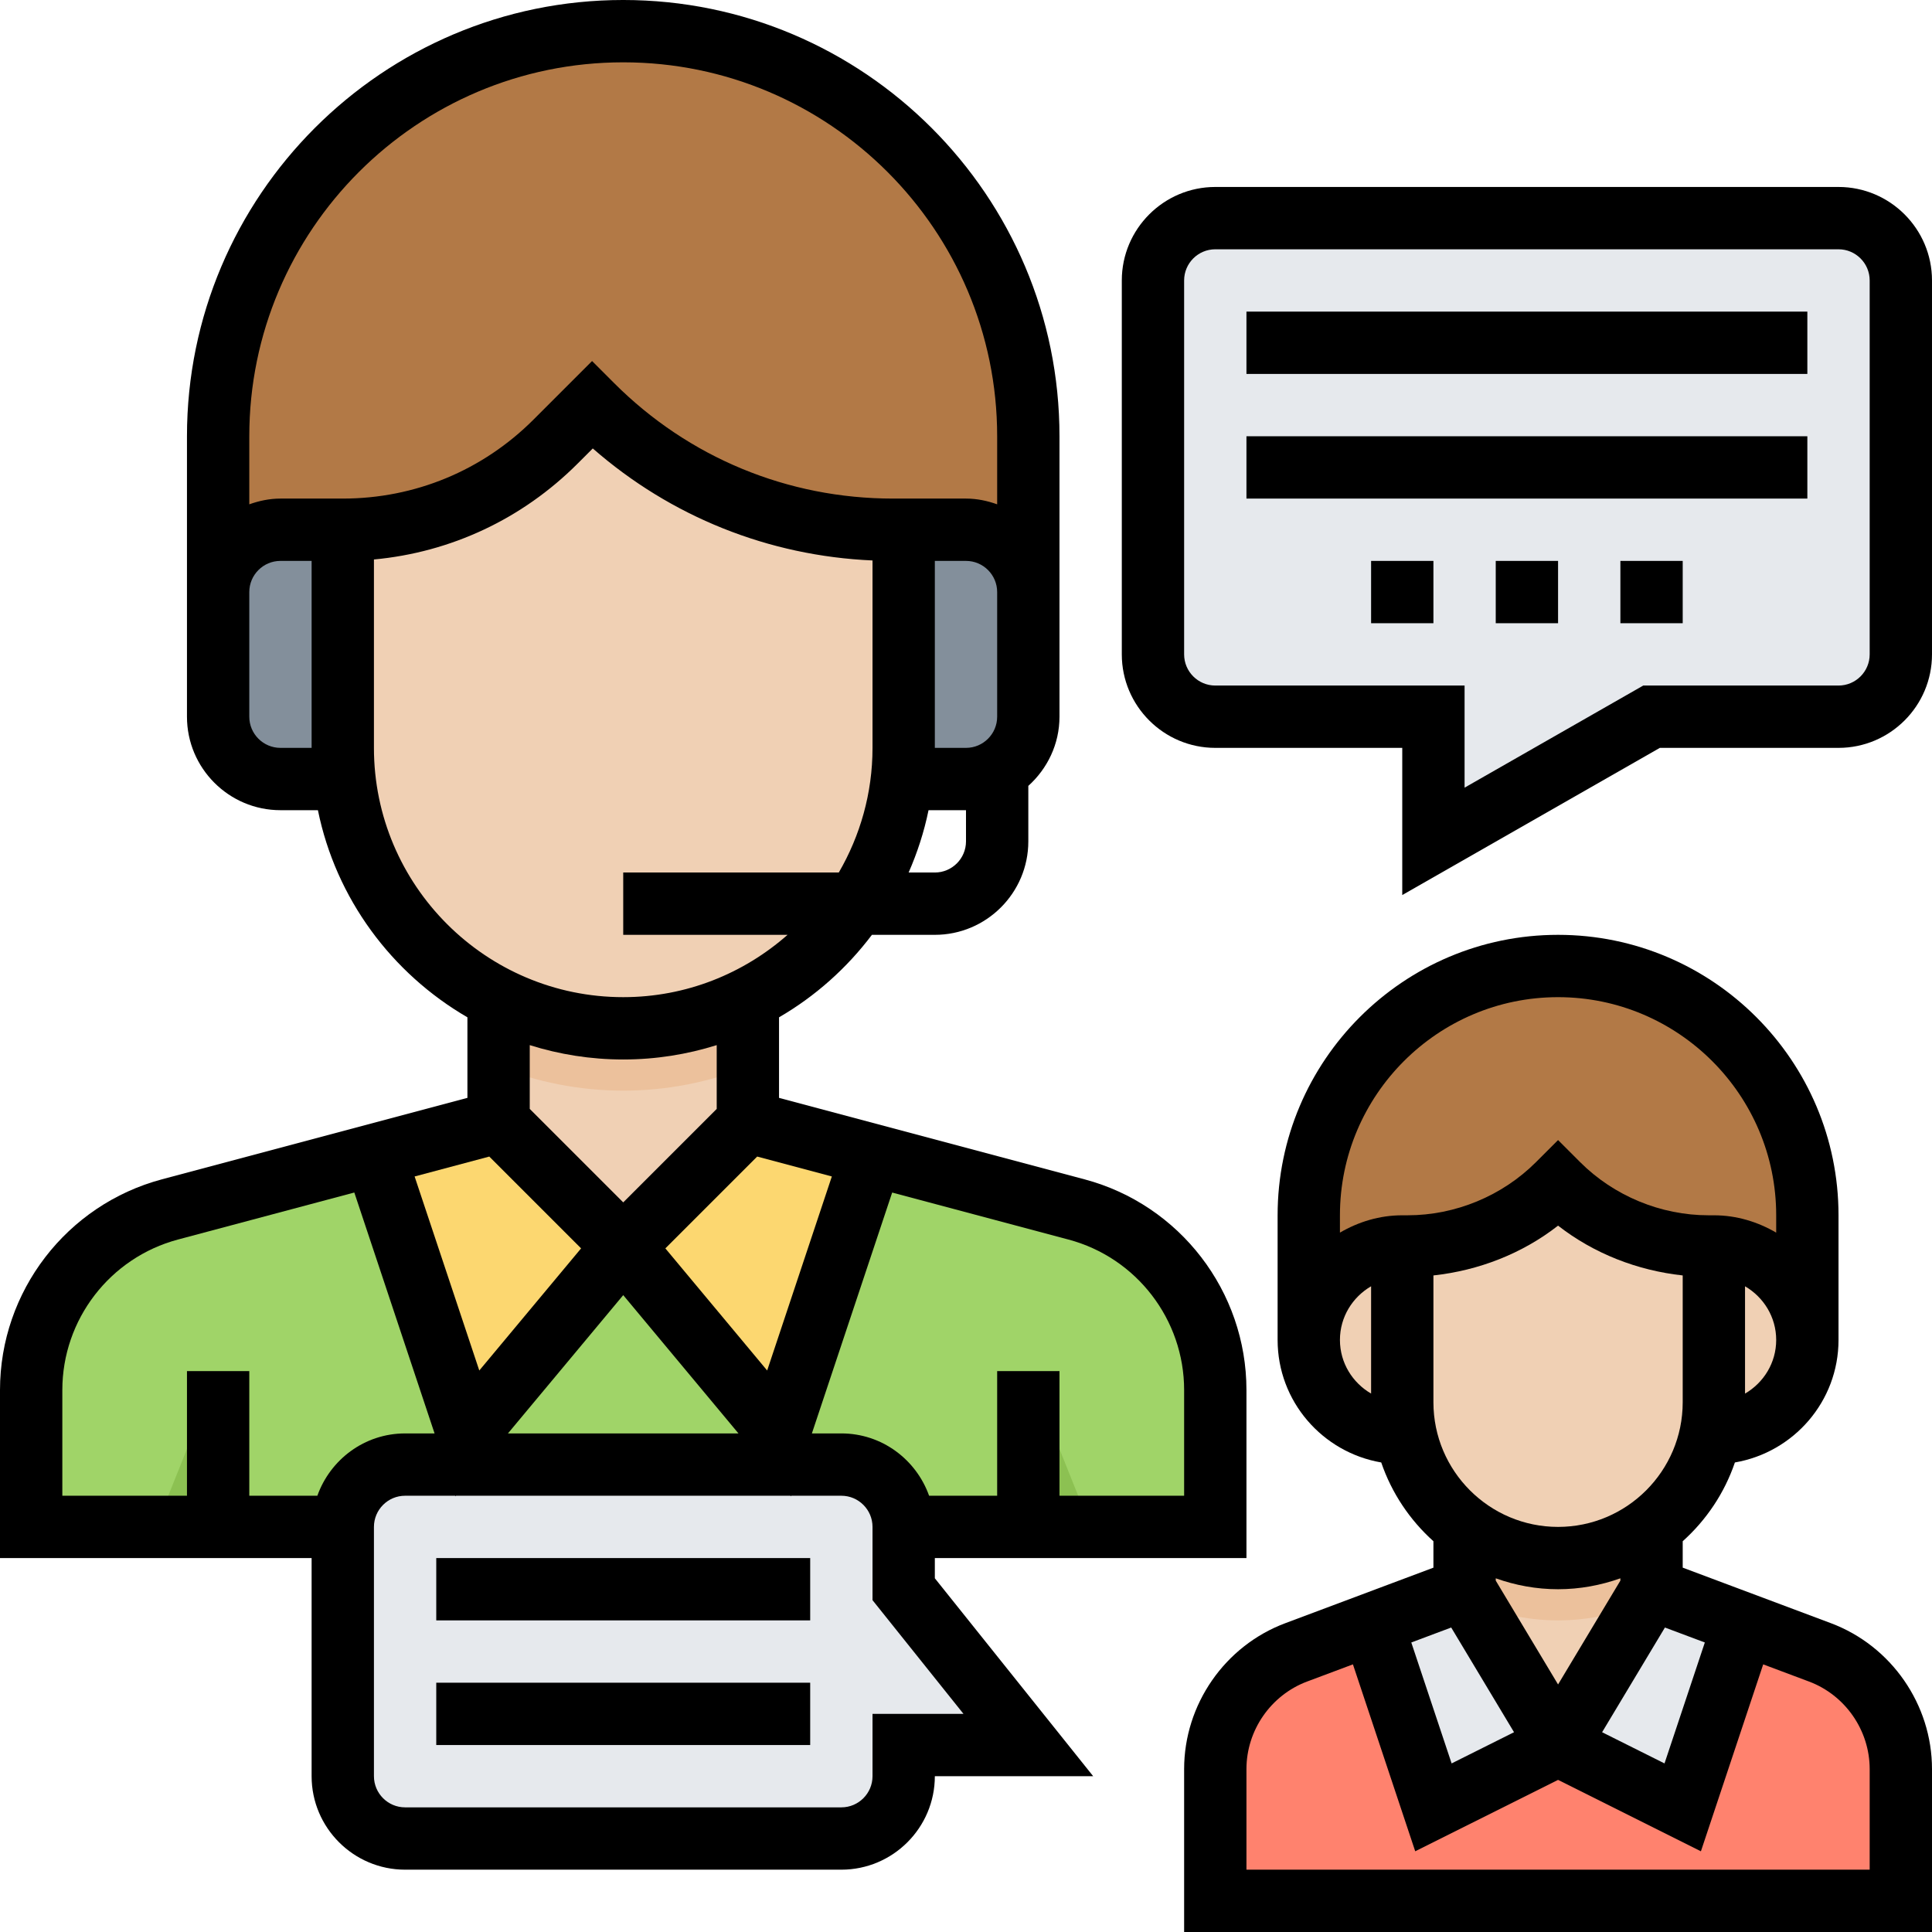
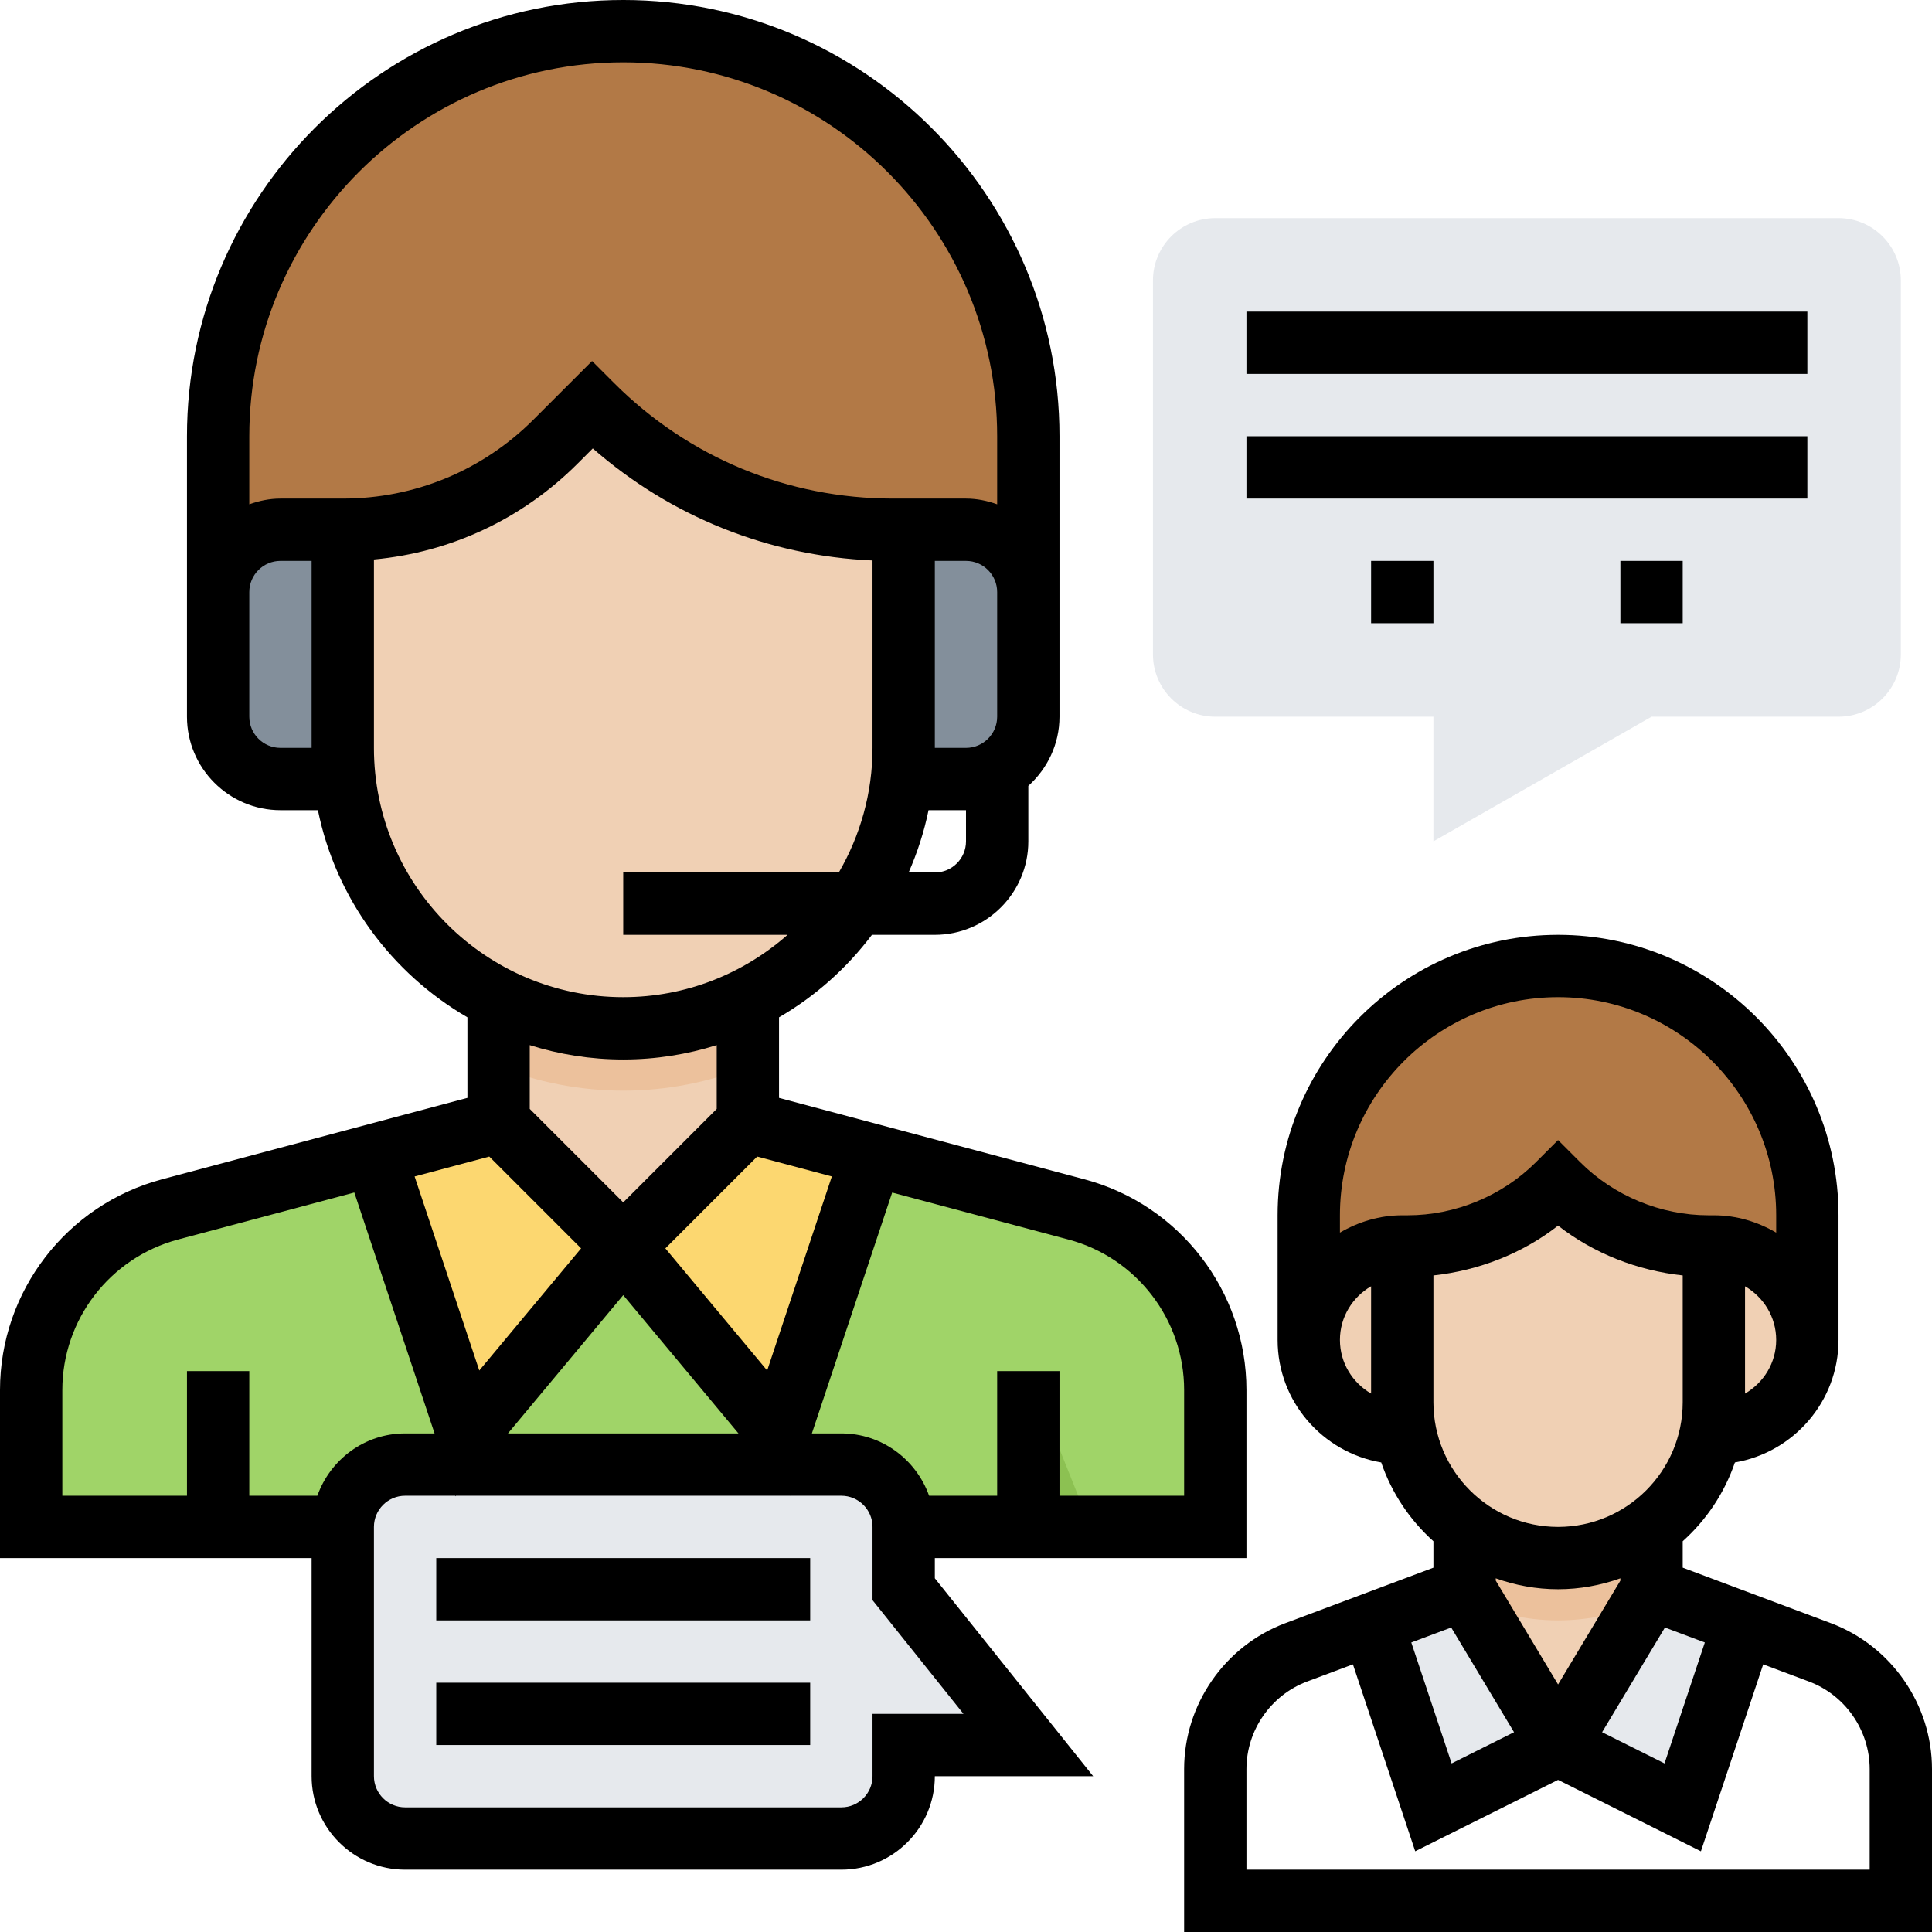
<svg xmlns="http://www.w3.org/2000/svg" height="496pt" viewBox="0 0 496 496" width="496pt">
  <path d="m88 392h-80v-35.129c0-21.742 14.617-40.773 35.633-46.375l84.367-22.496v-46.68h64v46.68l84.367 22.496c21.016 5.602 35.633 24.633 35.633 46.375v35.129zm0 0" fill="#a0d468" />
  <path d="m464 344v-32c0-35.344-28.656-64-64-64s-64 28.656-64 64v32zm0 0" fill="#b27946" />
  <path d="m56 168v-56c0-57.441 46.559-104 104-104s104 46.559 104 104v56zm0 0" fill="#b27946" />
  <path d="m88 200h-16c-8.84 0-16-7.168-16-16v-32c0-8.832 7.16-16 16-16h176c8.832 0 16 7.168 16 16v32c0 8.832-7.168 16-16 16zm0 0" fill="#838f9b" />
  <path d="m128 243.609v46.68l23.336 26.367 8.664 3.344 9-3.344 23-26.367v-46.68zm0 0" fill="#f0d0b4" />
  <path d="m128 273.887c9.93 3.898 20.703 6.113 32 6.113s22.07-2.215 32-6.113v-30.277h-64zm0 0" fill="#ecc19c" />
  <path d="m232 136v56c0 39.77-32.23 72-72 72s-72-32.23-72-72v-56c20.488 0 40.145-8.145 54.625-22.625l9.375-9.375c20.488 20.496 48.281 32 77.258 32zm0 0" fill="#f0d0b4" />
  <path d="m128 288 32 32-40 48-24-72zm0 0" fill="#fcd770" />
  <path d="m192 288-32 32 40 48 24-72zm0 0" fill="#fcd770" />
  <path d="m280 392h-16v-40zm0 0" fill="#8cc152" />
-   <path d="m40 392h16v-40zm0 0" fill="#8cc152" />
-   <path d="m376 375.984v32.016l-43.23 16.207c-12.496 4.688-20.77 16.625-20.77 29.969v33.824h176v-33.824c0-13.344-8.273-25.281-20.77-29.969l-43.23-16.207v-32.016zm0 0" fill="#ff826e" />
  <path d="m440 368c13.258 0 24-10.742 24-24s-10.742-24-24-24h-1.375c-14.488 0-28.387-5.762-38.625-16-10.238 10.238-24.145 16-38.625 16h-1.375c-13.258 0-24 10.742-24 24s10.742 24 24 24zm0 0" fill="#f0d0b4" />
  <path d="m376 376v32.016l12.473 45.754 11.527-5.77 11.527 5.77 12.473-45.754v-32.016zm0 0" fill="#f0d0b4" />
  <path d="m376 408.016.785 2.879c7.078 3.25 14.926 5.105 23.215 5.105s16.137-1.855 23.215-5.105l.785-2.879v-32.016h-48zm0 0" fill="#ecc19c" />
  <path d="m360 320v40c0 22.098 17.902 40 40 40s40-17.902 40-40v-40zm0 0" fill="#f0d0b4" />
  <g fill="#e6e9ed">
    <path d="m376 408 24 40-32 16-16-48zm0 0" />
    <path d="m424 408-24 40 32 16 16-48zm0 0" />
    <path d="m296 72v96c0 8.832 7.16 16 16 16h56v32l56-32h48c8.832 0 16-7.168 16-16v-96c0-8.832-7.168-16-16-16h-160c-8.84 0-16 7.168-16 16zm0 0" />
    <path d="m232 408v-16c0-8.832-7.168-16-16-16h-112c-8.84 0-16 7.168-16 16v64c0 8.832 7.16 16 16 16h112c8.832 0 16-7.168 16-16v-8h32zm0 0" />
  </g>
  <path d="m470.047 416.719-38.047-14.262v-6.777c6.055-5.434 10.719-12.359 13.398-20.223 15.074-2.586 26.602-15.664 26.602-31.457v-32c0-39.695-32.297-72-72-72s-72 32.305-72 72v32c0 15.793 11.527 28.871 26.602 31.457 2.68 7.855 7.344 14.781 13.398 20.223v6.785l-38.047 14.262c-15.52 5.816-25.953 20.875-25.953 37.449v41.824h192v-41.824c0-16.574-10.434-31.633-25.953-37.457zm-32.367 4.953-10.352 31.047-16.023-8.008 16.129-26.879zm-37.68 10.777-16-26.664v-.586c5.016 1.785 10.383 2.801 16 2.801s10.984-1.023 16-2.801v.586zm0-40.449c-17.648 0-32-14.352-32-32v-32.559c11.617-1.266 22.793-5.594 32-12.785 9.207 7.184 20.383 11.52 32 12.785v32.559c0 17.648-14.352 32-32 32zm48-34.223v-27.547c4.762 2.777 8 7.883 8 13.777 0 5.895-3.238 10.992-8 13.77zm-48-101.777c30.871 0 56 25.121 56 56v4.449c-4.727-2.754-10.145-4.449-16-4.449h-1.375c-12.273 0-24.289-4.977-32.969-13.656l-5.656-5.656-5.656 5.656c-8.68 8.68-20.695 13.656-32.969 13.656h-1.375c-5.855 0-11.273 1.695-16 4.449v-4.449c0-30.879 25.129-56 56-56zm-56 88c0-5.895 3.238-11 8-13.777v27.547c-4.762-2.77-8-7.875-8-13.77zm28.566 73.832 16.129 26.879-16.023 8.008-10.352-31.047zm107.434 62.168h-160v-25.824c0-9.953 6.258-18.984 15.574-22.48l11.762-4.406 15.992 47.984 36.672-18.328 36.672 18.336 15.992-47.992 11.75 4.406c9.328 3.496 15.586 12.535 15.586 22.48zm0 0" />
-   <path d="m472 48h-160c-13.23 0-24 10.77-24 24v96c0 13.23 10.77 24 24 24h48v37.785l66.129-37.785h45.871c13.23 0 24-10.77 24-24v-96c0-13.23-10.77-24-24-24zm8 120c0 4.406-3.586 8-8 8h-50.129l-45.871 26.215v-26.215h-64c-4.414 0-8-3.594-8-8v-96c0-4.406 3.586-8 8-8h160c4.414 0 8 3.594 8 8zm0 0" />
  <path d="m320 80h144v16h-144zm0 0" />
  <path d="m320 112h144v16h-144zm0 0" />
-   <path d="m384 144h16v16h-16zm0 0" />
+   <path d="m384 144h16h-16zm0 0" />
  <path d="m416 144h16v16h-16zm0 0" />
  <path d="m352 144h16v16h-16zm0 0" />
  <path d="m240 400h80v-43.129c0-25.336-17.098-47.582-41.566-54.102l-78.434-20.914v-20.68c9.305-5.398 17.398-12.625 23.848-21.176h16.152c13.23 0 24-10.77 24-24v-14.238c4.871-4.395 8-10.699 8-17.762v-72c0-61.762-50.238-112-112-112s-112 50.238-112 112v72c0 13.23 10.77 24 24 24h9.617c4.621 22.711 18.941 41.887 38.383 53.176v20.68l-78.434 20.914c-24.469 6.527-41.566 28.773-41.566 54.102v43.129h80v56c0 13.23 10.77 24 24 24h112c13.23 0 24-10.77 24-24h40.648l-40.648-50.809zm64-43.129v27.129h-32v-32h-16v32h-17.473c-3.312-9.289-12.113-16-22.527-16h-7.566l20.613-61.84 45.266 12.07c17.48 4.656 29.688 20.555 29.688 38.641zm-144-24.375 29.586 35.504h-59.18zm53.559-30.465-16.605 49.816-26.137-31.352 23.574-23.574zm34.441-86.031c0 4.406-3.586 8-8 8h-6.727c2.23-5.09 3.973-10.434 5.109-16h9.617zm8-32c0 4.406-3.586 8-8 8h-8v-48h8c4.414 0 8 3.594 8 8zm-184 8c-4.414 0-8-3.594-8-8v-32c0-4.406 3.586-8 8-8h8v48zm8-64h-8c-2.816 0-5.488.574-8 1.473v-17.473c0-52.938 43.062-96 96-96s96 43.062 96 96v17.473c-2.512-.898-5.184-1.473-8-1.473h-18.742c-27.051 0-52.48-10.527-71.602-29.656l-5.656-5.656-15.031 15.031c-13.082 13.082-30.473 20.281-48.969 20.281zm16 64v-48.367c19.754-1.832 38.078-10.402 52.281-24.602l3.902-3.902c20.047 17.527 45.129 27.59 71.816 28.758v48.113c0 11.664-3.184 22.574-8.656 32h-55.344v16h42.191c-11.281 9.93-26.023 16-42.191 16-35.289 0-64-28.711-64-64zm64 80c8.359 0 16.414-1.305 24-3.688v16.375l-24 24-24-24v-16.375c7.586 2.383 15.641 3.688 24 3.688zm-34.391 24.922 23.574 23.574-26.137 31.352-16.605-49.816zm-109.609 59.949c0-18.094 12.207-33.984 29.695-38.648l45.266-12.07 20.605 61.848h-7.566c-10.414 0-19.215 6.711-22.527 16h-17.473v-32h-16v32h-32zm231.352 83.129h-23.352v16c0 4.406-3.586 8-8 8h-112c-4.414 0-8-3.594-8-8v-64c0-4.406 3.586-8 8-8h12.902l.051.152.125-.152h85.844l.125.152.051-.152h12.902c4.414 0 8 3.594 8 8v18.809zm0 0" />
  <path d="m112 400h96v16h-96zm0 0" />
  <path d="m112 432h96v16h-96zm0 0" />
</svg>